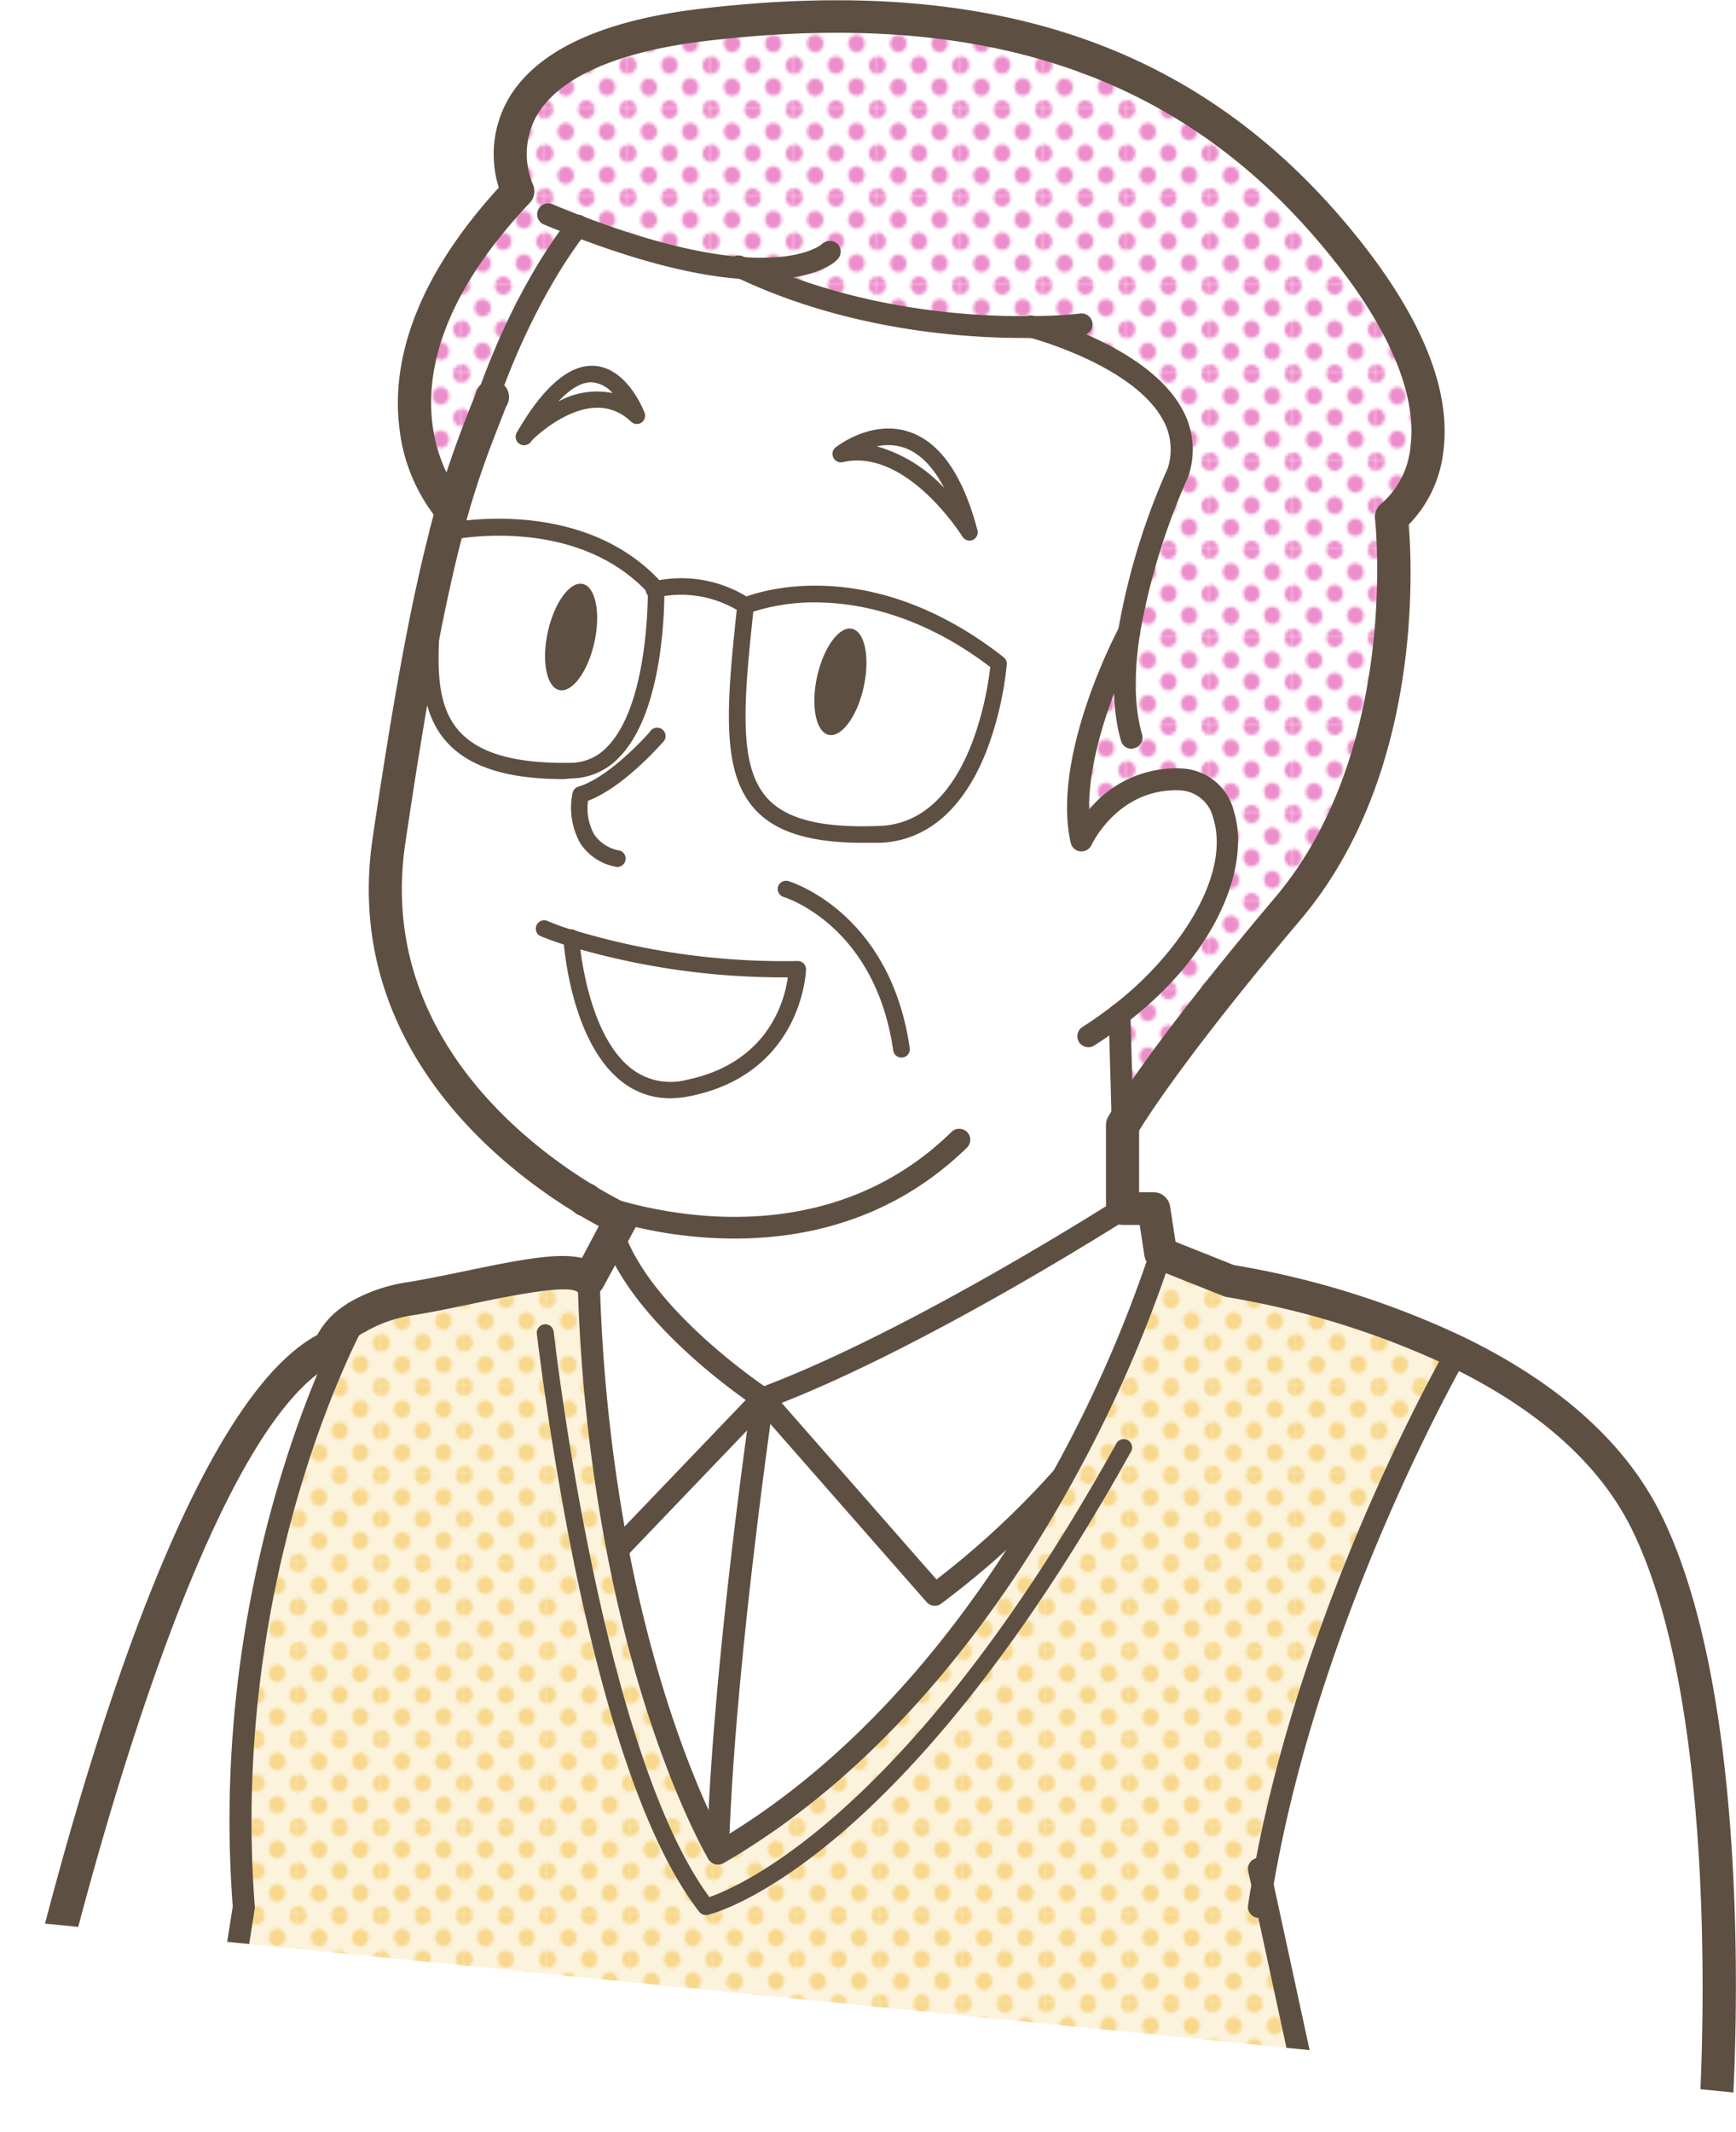
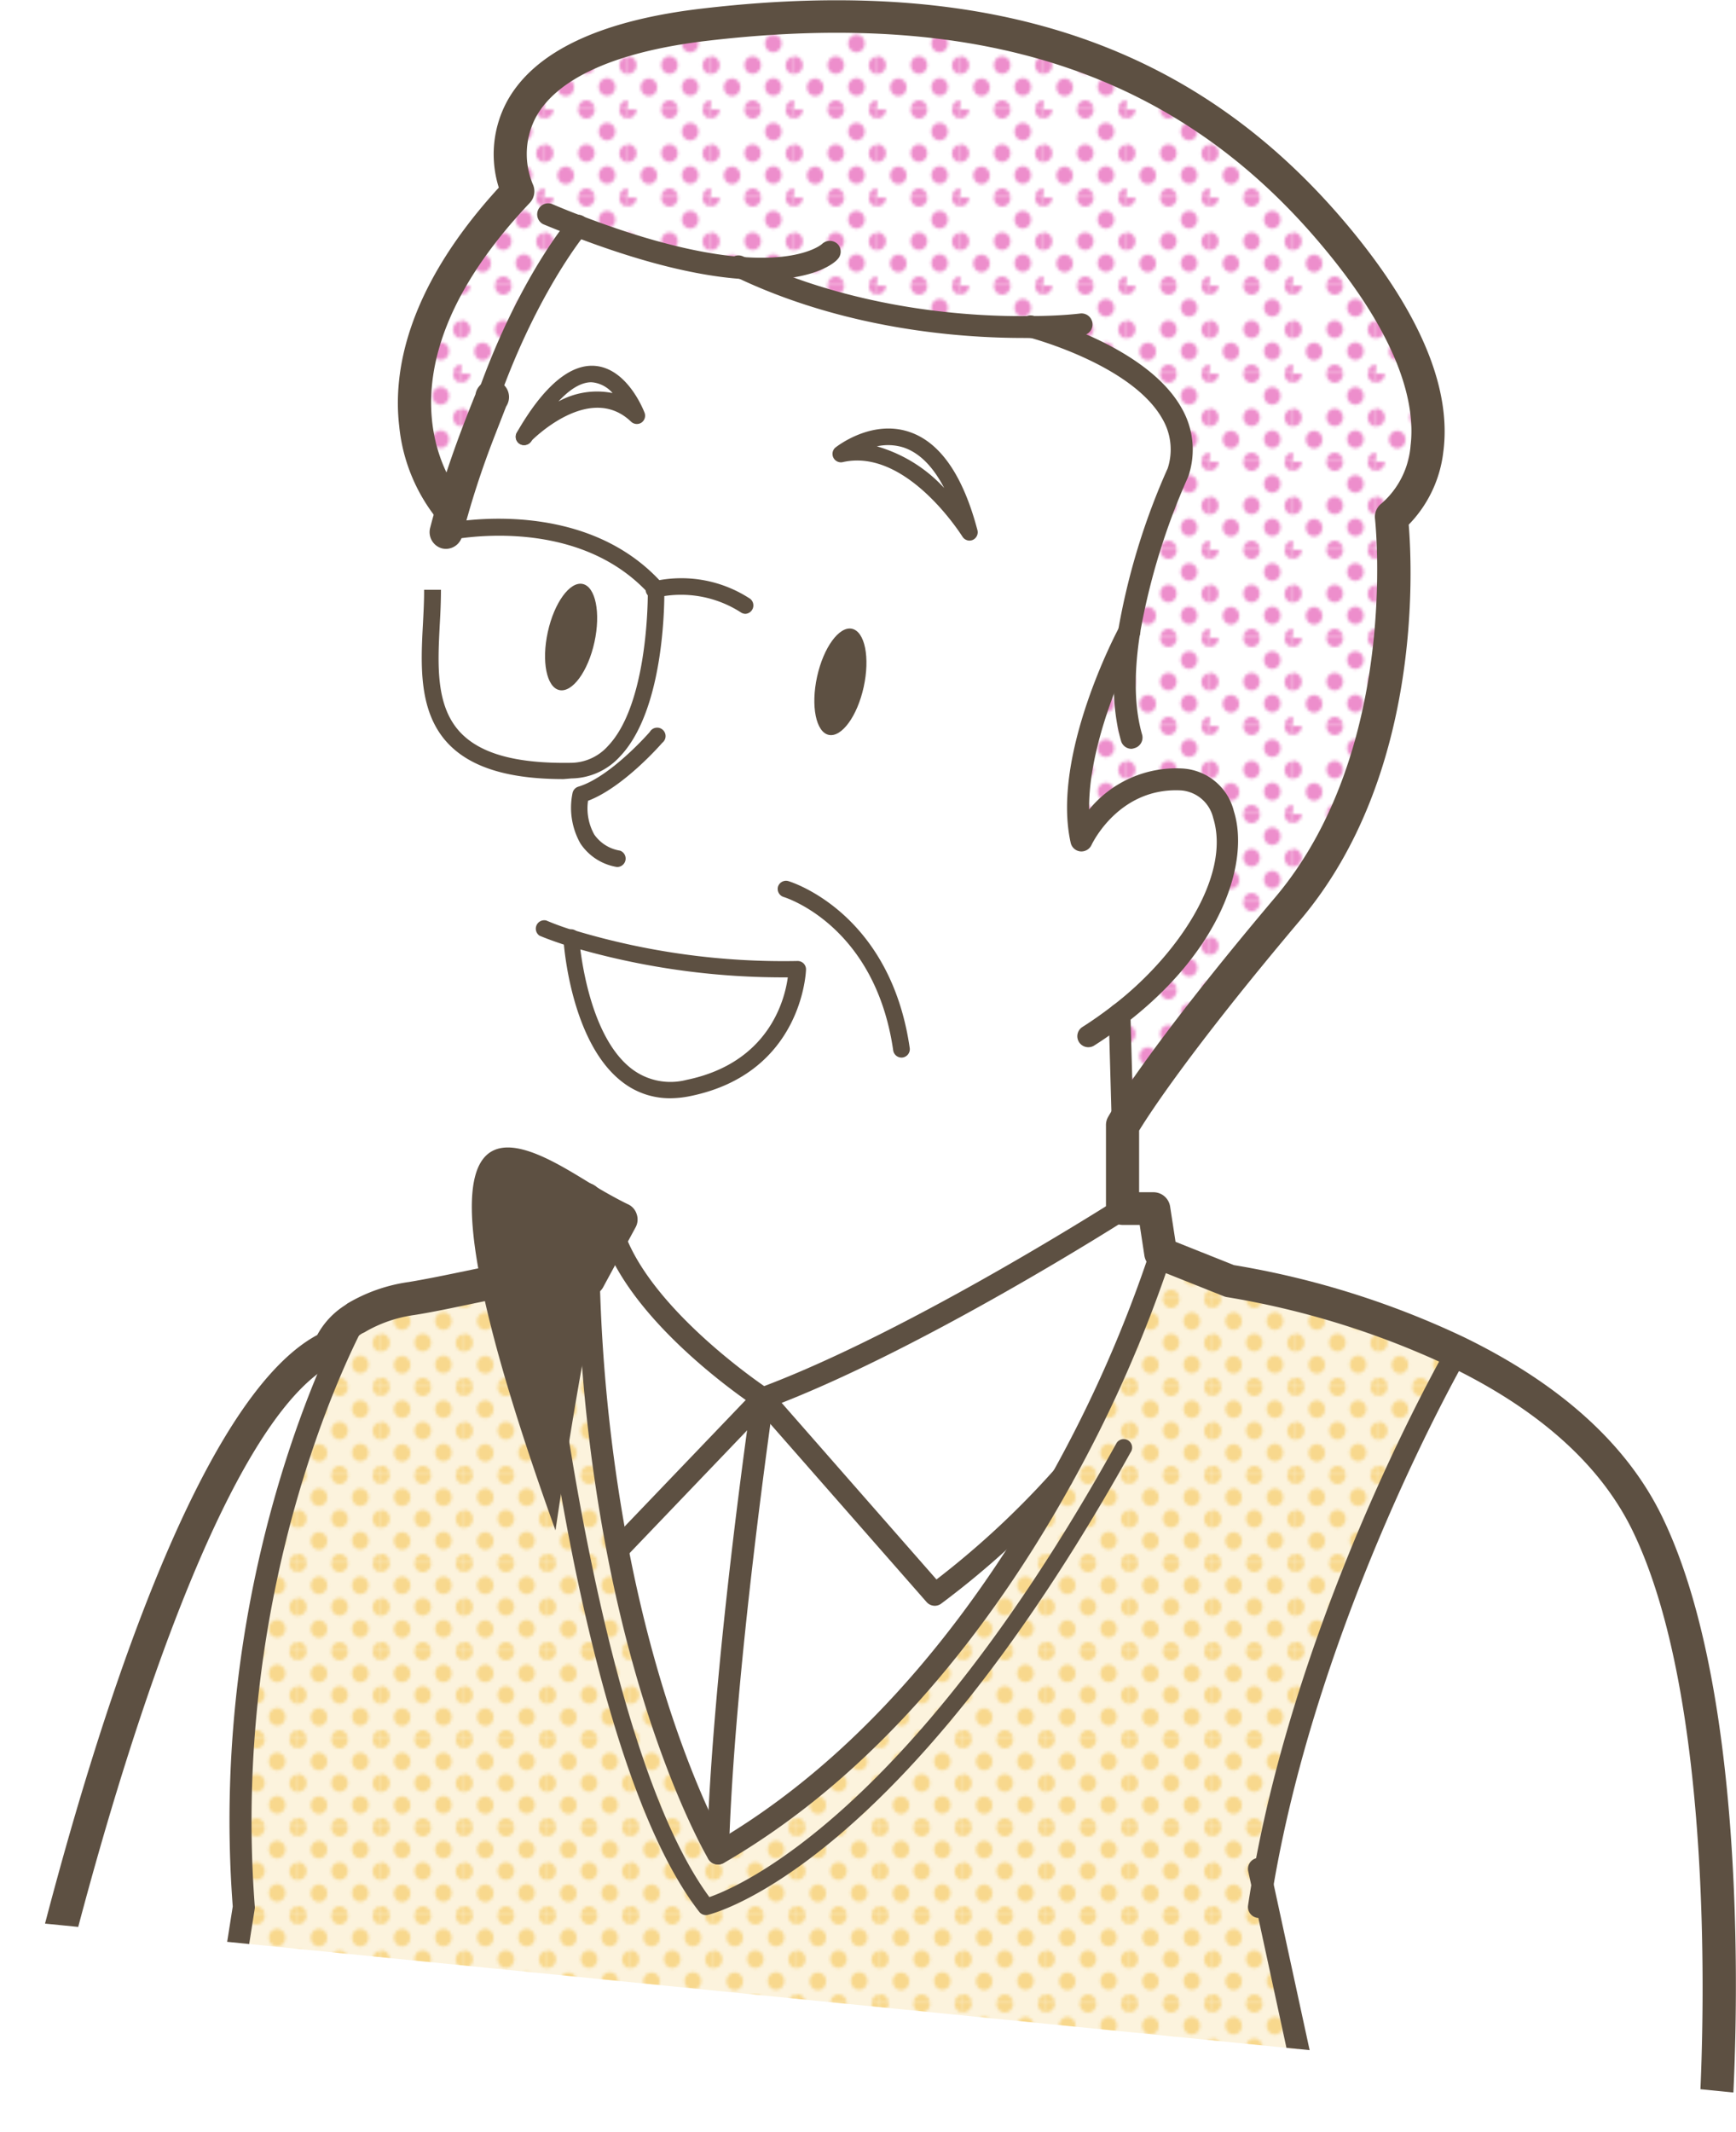
<svg xmlns="http://www.w3.org/2000/svg" viewBox="0 0 205.86 252.71">
  <defs>
    <style>.cls-1{fill:none;}.cls-2{fill:#f8d88d;}.cls-3{fill:#ed8ecc;}.cls-4{clip-path:url(#clip-path);}.cls-5{fill:#fff;}.cls-6{fill:url(#新規パターンスウォッチ_9);}.cls-7{fill:#fbe8bc;opacity:0.5;}.cls-8{fill:url(#新規パターンスウォッチ_11);}.cls-9{fill:#5d5042;}</style>
    <clipPath id="clip-path" transform="translate(-6.18 -24.24)">
      <polygon class="cls-1" points="216 272.7 0 251.1 11.7 0 216 0 216 272.7" />
    </clipPath>
    <pattern id="新規パターンスウォッチ_9" data-name="新規パターンスウォッチ 9" width="28.8" height="28.8" patternTransform="translate(41.24 16.33) scale(0.34 0.36)" patternUnits="userSpaceOnUse" viewBox="0 0 28.8 28.8">
      <rect class="cls-1" width="28.8" height="28.8" />
      <path class="cls-3" d="M28.8,31.79a2.88,2.88,0,1,0-2.88-2.88A2.88,2.88,0,0,0,28.8,31.79Z" />
      <path class="cls-3" d="M14.4,31.79a2.88,2.88,0,1,0-2.88-2.88A2.88,2.88,0,0,0,14.4,31.79Z" />
      <path class="cls-3" d="M28.8,17.39a2.88,2.88,0,1,0-2.88-2.88A2.88,2.88,0,0,0,28.8,17.39Z" />
      <path class="cls-3" d="M14.4,17.28a2.88,2.88,0,1,0-2.88-2.88A2.88,2.88,0,0,0,14.4,17.28Z" />
      <path class="cls-3" d="M7.2,24.59a2.88,2.88,0,1,0-2.88-2.88A2.88,2.88,0,0,0,7.2,24.59Z" />
      <path class="cls-3" d="M21.6,24.48a2.88,2.88,0,1,0-2.88-2.88A2.88,2.88,0,0,0,21.6,24.48Z" />
-       <path class="cls-3" d="M7.2,10.19A2.88,2.88,0,1,0,4.32,7.31,2.88,2.88,0,0,0,7.2,10.19Z" />
      <path class="cls-3" d="M21.6,10.19a2.88,2.88,0,1,0-2.88-2.88A2.88,2.88,0,0,0,21.6,10.19Z" />
-       <path class="cls-3" d="M0,31.68a2.79,2.79,0,0,0,2.88-2.77,3,3,0,0,0-2.88-3,2.88,2.88,0,0,0,0,5.76Z" />
      <path class="cls-3" d="M0,17.28A2.88,2.88,0,0,0,2.88,14.4,2.88,2.88,0,0,0,0,11.52,3.09,3.09,0,0,0-2.88,14.4,2.88,2.88,0,0,0,0,17.28Z" />
      <path class="cls-3" d="M28.8,3A2.88,2.88,0,0,0,31.68.11a2.88,2.88,0,0,0-5.76,0A2.88,2.88,0,0,0,28.8,3Z" />
      <path class="cls-3" d="M14.4,3A2.88,2.88,0,0,0,17.28.11a2.88,2.88,0,0,0-5.76,0A2.88,2.88,0,0,0,14.4,3Z" />
      <path class="cls-3" d="M0,2.88A2.88,2.88,0,0,0,2.88,0,3.09,3.09,0,0,0,0-2.88,2.88,2.88,0,0,0-2.88,0,2.88,2.88,0,0,0,0,2.88Z" />
    </pattern>
    <pattern id="新規パターンスウォッチ_11" data-name="新規パターンスウォッチ 11" width="28.8" height="28.8" patternTransform="translate(31.7 21.6) scale(0.34 0.36)" patternUnits="userSpaceOnUse" viewBox="0 0 28.8 28.8">
      <rect class="cls-1" width="28.8" height="28.8" />
      <path class="cls-2" d="M28.8,31.79a2.88,2.88,0,1,0-2.88-2.88A2.88,2.88,0,0,0,28.8,31.79Z" />
      <path class="cls-2" d="M14.4,31.79a2.88,2.88,0,1,0-2.88-2.88A2.88,2.88,0,0,0,14.4,31.79Z" />
      <path class="cls-2" d="M28.8,17.39a2.88,2.88,0,1,0-2.88-2.88A2.88,2.88,0,0,0,28.8,17.39Z" />
      <path class="cls-2" d="M14.4,17.28a2.88,2.88,0,1,0-2.88-2.88A2.88,2.88,0,0,0,14.4,17.28Z" />
      <path class="cls-2" d="M7.2,24.59a2.88,2.88,0,1,0-2.88-2.88A2.88,2.88,0,0,0,7.2,24.59Z" />
      <path class="cls-2" d="M21.6,24.48a2.88,2.88,0,1,0-2.88-2.88A2.88,2.88,0,0,0,21.6,24.48Z" />
      <path class="cls-2" d="M7.2,10.19A2.88,2.88,0,1,0,4.32,7.31,2.88,2.88,0,0,0,7.2,10.19Z" />
      <path class="cls-2" d="M21.6,10.19a2.88,2.88,0,1,0-2.88-2.88A2.88,2.88,0,0,0,21.6,10.19Z" />
      <path class="cls-2" d="M0,31.68a2.79,2.79,0,0,0,2.88-2.77,3,3,0,0,0-2.88-3,2.88,2.88,0,0,0,0,5.76Z" />
      <path class="cls-2" d="M0,17.28A2.88,2.88,0,0,0,2.88,14.4,2.88,2.88,0,0,0,0,11.52,3.09,3.09,0,0,0-2.88,14.4,2.88,2.88,0,0,0,0,17.28Z" />
      <path class="cls-2" d="M28.8,3A2.88,2.88,0,0,0,31.68.11a2.88,2.88,0,0,0-5.76,0A2.88,2.88,0,0,0,28.8,3Z" />
      <path class="cls-2" d="M14.4,3A2.88,2.88,0,0,0,17.28.11a2.88,2.88,0,0,0-5.76,0A2.88,2.88,0,0,0,14.4,3Z" />
      <path class="cls-2" d="M0,2.88A2.88,2.88,0,0,0,2.88,0,3.09,3.09,0,0,0,0-2.88,2.88,2.88,0,0,0-2.88,0,2.88,2.88,0,0,0,0,2.88Z" />
    </pattern>
  </defs>
  <g id="レイヤー_2" data-name="レイヤー 2">
    <g id="イラスト">
      <g class="cls-4">
        <path class="cls-5" d="M203.21,203.83c-4.17-8.48-12-15.57-23.4-21.1a102.76,102.76,0,0,0-27.29-8.55l-6.93-2.76-.65-4.22a2,2,0,0,0-1.93-1.66h-1.72v-7.31c1.09-1.79,6-9.43,19.15-25,14.38-17,13.26-41.45,12.82-46.82a14.78,14.78,0,0,0,4.1-8.61c1-7.45-2.64-16.25-10.77-26.17-18-22-42.42-30.38-76.73-26.44-12.32,1.41-20.23,5.12-23.5,11a13.2,13.2,0,0,0-1,10.27c-11.06,12.08-12.55,22-11.81,28.28a21.81,21.81,0,0,0,4.07,10.49c-.14.5-.28,1-.41,1.5l0,.09c-.56,2.11-1.09,4.36-1.64,6.88-1.6,7.29-3.25,16.77-5.19,29.85-3.7,25,16,39.64,24.63,44.76h0c.84.5,1.58.91,2.19,1.23l-2,3.78c-2.81-.66-7.21.17-13.68,1.52-2.27.47-4.62,1-6.84,1.33a19.5,19.5,0,0,0-7.26,2.53l-.09.07a9.52,9.52,0,0,0-3.47,3.63C23.05,193.55,6.9,271.25,6.22,274.59A2,2,0,0,0,8.14,277H209.62a2,2,0,0,0,2-1.83C211.71,273.18,214.75,227.33,203.21,203.83Z" transform="translate(-6.18 -24.24)" />
        <path class="cls-5" d="M105.83,78.08s10.61-8.58,15.31,9.26C121.14,87.34,114.23,76.11,105.83,78.08Z" transform="translate(-6.18 -24.24)" />
        <path class="cls-5" d="M81.7,73.5c-5.6-5.35-13,2.14-13.4,2.5C77,60.85,81.7,73.5,81.7,73.5Z" transform="translate(-6.18 -24.24)" />
        <path class="cls-5" d="M84,94.11s.45,21.29-10,21.49c-20.4.4-16.42-12.31-16.47-21.46.55-2.5,1.08-4.74,1.63-6.8h0C59.56,87.23,74.91,84,84,94.11Zm-7.28,6.25c.76-3.47.14-6.56-1.39-6.9s-3.37,2.21-4.14,5.69S71,105.71,72.52,106,75.91,103.83,76.67,100.36Z" transform="translate(-6.18 -24.24)" />
        <path class="cls-5" d="M124.62,102.87s-1.5,19.75-14.1,20.25c-18.59.74-18-8.16-15.94-27.08C94.58,96,108.27,90.13,124.62,102.87Zm-16,2.8c.76-3.47.15-6.56-1.39-6.9s-3.38,2.22-4.14,5.69-.14,6.56,1.39,6.89S107.84,109.14,108.6,105.67Z" transform="translate(-6.18 -24.24)" />
-         <path class="cls-5" d="M94.22,56c-4.53-.31-10.86-1.63-19.57-5,0,0-7.85,9.28-12.72,27.05-.75,2.12-1.46,4.3-2.15,6.72,0,0-14-14.77,7.83-37.86,0,0-7.77-16.34,22.47-19.82s55.79,2.34,75,25.75,6.14,32.73,6.14,32.73,3.27,28-12.27,46.35-19.61,25.75-19.61,25.75L139,144.46c16-12.31,15.14-27.46,7.34-27.84-8.35-.4-11.87,7.24-11.87,7.24-2.25-9.94,5.64-24.69,5.64-24.69a80.63,80.63,0,0,1,5.8-18.92C149.55,68.4,128.5,63,128.5,63h0C121,63.08,107.31,62.2,94.22,56Z" transform="translate(-6.18 -24.24)" />
        <path class="cls-6" d="M94.22,56c-4.53-.31-10.86-1.63-19.57-5,0,0-7.85,9.28-12.72,27.05-.75,2.12-1.46,4.3-2.15,6.72,0,0-14-14.77,7.83-37.86,0,0-7.77-16.34,22.47-19.82s55.79,2.34,75,25.75,6.14,32.73,6.14,32.73,3.27,28-12.27,46.35-19.61,25.75-19.61,25.75L139,144.46c16-12.31,15.14-27.46,7.34-27.84-8.35-.4-11.87,7.24-11.87,7.24-2.25-9.94,5.64-24.69,5.64-24.69a80.63,80.63,0,0,1,5.8-18.92C149.55,68.4,128.5,63,128.5,63h0C121,63.08,107.31,62.2,94.22,56Z" transform="translate(-6.18 -24.24)" />
        <path class="cls-5" d="M73.91,135.42a86.68,86.68,0,0,0,26.8,3.68s-.2,11.44-12.88,14.1C75.35,155.82,73.94,136,73.91,135.42Z" transform="translate(-6.18 -24.24)" />
        <path class="cls-5" d="M68.3,76c.35-.36,7.8-7.85,13.4-2.5C81.7,73.5,77,60.85,68.3,76ZM94.58,96c-2,18.92-2.65,27.82,15.94,27.08,12.6-.5,14.1-20.25,14.1-20.25C108.27,90.13,94.58,96,94.58,96ZM73.91,135.42c0,.58,1.44,20.4,13.92,17.78,12.68-2.66,12.88-14.1,12.88-14.1A86.68,86.68,0,0,1,73.91,135.42ZM128.5,63s21.05,5.4,17.37,17.25a80.63,80.63,0,0,0-5.8,18.92s-7.89,14.75-5.64,24.69c0,0,3.52-7.64,11.87-7.24,7.8.38,8.67,15.53-7.34,27.84l.37,13.24v9.8S114.81,183.24,96.63,190c0,0-13.14-8.58-17.23-18.18l-.92-.5,1.39-2.57A41,41,0,0,1,76,166.65h0c-8.41-5-27.22-19-23.69-42.79,2-13.3,3.6-22.57,5.16-29.72.05,9.15-3.93,21.86,16.47,21.46,10.49-.2,10-21.49,10-21.49-9-10.1-24.39-6.88-24.88-6.77.24-.88.47-1.72.71-2.54.69-2.42,1.4-4.6,2.15-6.72C66.8,60.31,74.65,51,74.65,51c8.71,3.35,15,4.67,19.57,5,13.09,6.19,26.73,7.07,34.28,7Zm-7.36,24.34c-4.7-17.84-15.31-9.26-15.31-9.26C114.23,76.11,121.14,87.34,121.14,87.34Z" transform="translate(-6.18 -24.24)" />
        <path class="cls-5" d="M96.63,190s-4.7,31.88-5.32,54c0,0-7.36-12.38-11.9-36Z" transform="translate(-6.18 -24.24)" />
        <path class="cls-5" d="M96.63,190,79.41,208A197.94,197.94,0,0,1,76,175.88l2.49-4.58.92.5C83.49,181.4,96.63,190,96.63,190Z" transform="translate(-6.18 -24.24)" />
        <path class="cls-5" d="M143,167.5l.82,5.32a153.32,153.32,0,0,1-11.73,26.64,103.18,103.18,0,0,1-15,13.82L96.63,190c18.18-6.74,42.7-22.48,42.7-22.48Z" transform="translate(-6.18 -24.24)" />
        <path class="cls-5" d="M91.31,243.93c.62-22.07,5.32-54,5.32-54l20.43,23.3a103.18,103.18,0,0,0,15-13.82C123.7,214.7,110.44,232.91,91.31,243.93Z" transform="translate(-6.18 -24.24)" />
        <path class="cls-5" d="M8.14,275s16.76-81.73,37.19-91.14c0,0,.43-1.8,3.08-3.45-.35.63-16.32,29.84-13.29,69.86L31.23,275Z" transform="translate(-6.18 -24.24)" />
        <path class="cls-5" d="M201.45,204.69c11.44,23.3,8.17,70.3,8.17,70.3H161.81l-5.93-27.32c5.63-33.11,23.07-63.18,23.07-63.18C188,188.87,196.85,195.33,201.45,204.69Z" transform="translate(-6.18 -24.24)" />
        <path class="cls-5" d="M79.41,208c4.54,23.6,11.9,36,11.9,36,19.13-11,32.39-29.23,40.79-44.47a153.32,153.32,0,0,0,11.73-26.64l8.17,3.26A101.46,101.46,0,0,1,179,184.49s-17.44,30.07-23.07,63.18L161.81,275H31.23l3.89-24.73c-3-40,12.94-69.23,13.29-69.86h0a17.51,17.51,0,0,1,6.53-2.26c8.58-1.43,18.6-4.5,21-2.25A197.94,197.94,0,0,0,79.41,208Z" transform="translate(-6.18 -24.24)" />
        <path class="cls-7" d="M79.41,208c4.54,23.6,11.9,36,11.9,36,19.13-11,32.39-29.23,40.79-44.47a153.32,153.32,0,0,0,11.73-26.64l8.17,3.26A101.46,101.46,0,0,1,179,184.49s-17.44,30.07-23.07,63.18L161.81,275H31.23l3.89-24.73c-3-40,12.94-69.23,13.29-69.86h0a17.51,17.51,0,0,1,6.53-2.26c8.58-1.43,18.6-4.5,21-2.25A197.94,197.94,0,0,0,79.41,208Z" transform="translate(-6.18 -24.24)" />
        <path class="cls-8" d="M79.41,208c4.54,23.6,11.9,36,11.9,36,19.13-11,32.39-29.23,40.79-44.47a153.32,153.32,0,0,0,11.73-26.64l8.17,3.26A101.46,101.46,0,0,1,179,184.49s-17.44,30.07-23.07,63.18L161.81,275H31.23l3.89-24.73c-3-40,12.94-69.23,13.29-69.86h0a17.51,17.51,0,0,1,6.53-2.26c8.58-1.43,18.6-4.5,21-2.25A197.94,197.94,0,0,0,79.41,208Z" transform="translate(-6.18 -24.24)" />
        <path class="cls-9" d="M107.21,98.77c1.54.34,2.15,3.43,1.39,6.9s-2.62,6-4.14,5.68-2.15-3.42-1.39-6.89S105.69,98.44,107.21,98.77Z" transform="translate(-6.18 -24.24)" />
        <path class="cls-9" d="M75.28,93.46c1.53.34,2.15,3.43,1.39,6.9s-2.62,6-4.15,5.68-2.14-3.43-1.38-6.89S73.75,93.13,75.28,93.46Z" transform="translate(-6.18 -24.24)" />
        <path class="cls-9" d="M59.08,89.3a2.07,2.07,0,0,1-.5-.06,2,2,0,0,1-1.4-2.4c.23-.89.47-1.76.72-2.6.66-2.32,1.38-4.55,2.19-6.82.68-1.9,1.42-3.84,2.48-6.46a2,2,0,1,1,3.63,1.46c-1,2.58-1.76,4.47-2.42,6.32-.78,2.18-1.48,4.34-2.12,6.59-.24.82-.46,1.65-.69,2.51A2,2,0,0,1,59.08,89.3Z" transform="translate(-6.18 -24.24)" />
-         <path class="cls-9" d="M76,168.61a1.92,1.92,0,0,1-1-.28c-8.64-5.12-28.33-19.74-24.63-44.76,1.94-13.08,3.59-22.56,5.19-29.85.55-2.52,1.08-4.77,1.64-6.88a2,2,0,0,1,3.79,1c-.54,2-1.06,4.25-1.6,6.72-1.58,7.2-3.21,16.6-5.14,29.59C50.86,146.81,69,160.24,77,165a2,2,0,0,1-1,3.65Z" transform="translate(-6.18 -24.24)" />
+         <path class="cls-9" d="M76,168.61a1.92,1.92,0,0,1-1-.28a2,2,0,0,1,3.79,1c-.54,2-1.06,4.25-1.6,6.72-1.58,7.2-3.21,16.6-5.14,29.59C50.86,146.81,69,160.24,77,165a2,2,0,0,1-1,3.65Z" transform="translate(-6.18 -24.24)" />
        <path class="cls-9" d="M48.41,182.35a2,2,0,0,1-1-3.62,19.5,19.5,0,0,1,7.26-2.53c2.22-.37,4.57-.86,6.84-1.33,6.47-1.35,10.87-2.18,13.68-1.52l2-3.78c-.61-.32-1.35-.73-2.19-1.23A2,2,0,1,1,77,165c2.2,1.3,3.66,2,3.68,2a1.91,1.91,0,0,1,1,1.16,1.94,1.94,0,0,1-.13,1.56l-3.88,7.16a2,2,0,0,1-3,.5c-1.18-.94-8.2.51-12.4,1.38-2.31.48-4.7,1-7,1.36a15.88,15.88,0,0,0-5.8,2A1.94,1.94,0,0,1,48.41,182.35Z" transform="translate(-6.18 -24.24)" />
        <path class="cls-9" d="M209.62,277H8.14a2,2,0,0,1-1.92-2.36c.68-3.34,16.83-81,37.58-92.16a9.56,9.56,0,0,1,3.57-3.69,2,2,0,0,1,2.08,3.32,4.93,4.93,0,0,0-2.23,2.32,1.81,1.81,0,0,1-1.07,1.25C30.66,192.76,15.69,249,10.55,273H207.77c.44-8.84,1.74-47.48-8.07-67.47-3.78-7.67-11-14.17-21.6-19.31A100.32,100.32,0,0,0,151.73,178a1.76,1.76,0,0,1-.45-.12l-8.18-3.26a2,2,0,0,1-1.21-1.52l-.56-3.66h-2a2,2,0,0,1-2-2v-9.8a1.91,1.91,0,0,1,.25-1c.17-.3,4.35-7.73,19.83-26.05,14.81-17.54,11.85-44.59,11.82-44.87a2,2,0,0,1,.8-1.82,10.13,10.13,0,0,0,3.42-6.85c.53-4.34-.76-11.86-9.93-23-17.11-20.86-40.39-28.82-73.25-25-10.8,1.24-17.89,4.35-20.5,9a9.33,9.33,0,0,0-.42,8A2,2,0,0,1,69,48.29c-20.35,21.49-8,35-7.83,35.16a2,2,0,0,1-2.84,2.7,20.88,20.88,0,0,1-4.81-11.39c-.74-6.27.75-16.2,11.81-28.28a13.2,13.2,0,0,1,1-10.27c3.27-5.91,11.18-9.62,23.5-11,34.31-3.94,58.69,4.46,76.73,26.44,8.13,9.92,11.76,18.72,10.77,26.17a14.78,14.78,0,0,1-4.1,8.61c.44,5.37,1.56,29.79-12.82,46.82-13.16,15.58-18.06,23.22-19.15,25v7.31H143a2,2,0,0,1,1.93,1.66l.65,4.22,6.93,2.76a102.76,102.76,0,0,1,27.29,8.55c11.36,5.53,19.23,12.62,23.4,21.1,11.54,23.5,8.5,69.35,8.37,71.29A2,2,0,0,1,209.62,277Z" transform="translate(-6.18 -24.24)" />
        <path class="cls-9" d="M127.52,64.3c-7.47,0-20.94-1-33.86-7.11L93.32,57,93.2,57a1.3,1.3,0,0,1,1.11-2.36l.14.06.27.12c13.1,6.19,26.78,7,33.76,6.88,3.56,0,5.76-.3,5.79-.3a1.3,1.3,0,0,1,.32,2.59,58.21,58.21,0,0,1-6.08.32Z" transform="translate(-6.18 -24.24)" />
        <path class="cls-9" d="M96.51,57.4c-.74,0-1.53,0-2.38-.09-5.48-.38-12.19-2.08-19.95-5.06-1.15-.45-2.35-.92-3.6-1.44a1.31,1.31,0,0,1,1-2.41c1.22.51,2.4,1,3.53,1.41,7.52,2.89,14,4.54,19.19,4.9,7.08.51,9.34-1.53,9.36-1.55a1.33,1.33,0,0,1,1.84,0,1.29,1.29,0,0,1,0,1.81C105.27,55.27,103,57.4,96.51,57.4Z" transform="translate(-6.18 -24.24)" />
        <path class="cls-9" d="M61.93,79.38a1.29,1.29,0,0,1-1.26-1.65c4.89-17.83,12.66-27.15,13-27.54a1.31,1.31,0,1,1,2,1.69c-.08.09-7.74,9.31-12.46,26.54A1.3,1.3,0,0,1,61.93,79.38Z" transform="translate(-6.18 -24.24)" />
        <path class="cls-9" d="M140.35,113a1.29,1.29,0,0,1-1.25-1c-1-3.52-1.12-7.92-.32-13.06a80.82,80.82,0,0,1,5.87-19.19,7.19,7.19,0,0,0-.62-5.84c-3.61-6.46-15.73-9.65-15.86-9.68a1.31,1.31,0,1,1,.65-2.53c.55.14,13.33,3.49,17.49,10.93a9.85,9.85,0,0,1,.81,8l-.06.16a79.12,79.12,0,0,0-5.7,18.57c-.74,4.77-.66,8.78.25,11.94a1.3,1.3,0,0,1-.9,1.62A1.49,1.49,0,0,1,140.35,113Zm5.52-32.73h0Z" transform="translate(-6.18 -24.24)" />
        <path class="cls-9" d="M135.25,148.37a1.3,1.3,0,0,1-.71-2.4c1.23-.78,2.44-1.64,3.62-2.55,7.55-5.79,14.05-15.3,11.88-22.24a4.24,4.24,0,0,0-3.81-3.25c-7.31-.38-10.49,6.2-10.62,6.48a1.33,1.33,0,0,1-1.32.75,1.31,1.31,0,0,1-1.14-1c-2.33-10.3,5.43-25,5.76-25.59a1.31,1.31,0,1,1,2.31,1.23c-.07.13-6,11.34-5.89,20.4a13.37,13.37,0,0,1,11-4.87,6.68,6.68,0,0,1,6.17,5.08c1.86,5.93-1.35,16.31-12.77,25.1-1.24.95-2.52,1.85-3.81,2.67A1.29,1.29,0,0,1,135.25,148.37Z" transform="translate(-6.18 -24.24)" />
        <path class="cls-9" d="M139.33,159a1.31,1.31,0,0,1-1.31-1.27l-.37-13.23a1.31,1.31,0,0,1,1.27-1.35h0a1.31,1.31,0,0,1,1.31,1.27l.37,13.24a1.31,1.31,0,0,1-1.27,1.34Z" transform="translate(-6.18 -24.24)" />
-         <path class="cls-9" d="M93.32,171.05a51.92,51.92,0,0,1-17.82-3.18l-.06,0a1.31,1.31,0,0,1,.53-2.5,1.4,1.4,0,0,1,.53.11c1.34.54,25.32,9.75,42.5-7.06a1.32,1.32,0,0,1,1.85,0,1.3,1.3,0,0,1,0,1.85C112.15,168.75,101.89,171.05,93.32,171.05Z" transform="translate(-6.18 -24.24)" />
        <path class="cls-9" d="M121.14,88.32a1,1,0,0,1-.83-.47c-.07-.1-6.64-10.6-14.25-8.82a1,1,0,0,1-.84-1.72c.17-.13,4.25-3.37,8.74-1.89,3.67,1.2,6.41,5.13,8.13,11.67a1,1,0,0,1-.56,1.15A1.09,1.09,0,0,1,121.14,88.32Zm-11-11.18a17.36,17.36,0,0,1,8,4.94q-2-3.85-4.82-4.8A6.15,6.15,0,0,0,110.19,77.14Z" transform="translate(-6.18 -24.24)" />
        <path class="cls-9" d="M68.3,77a1,1,0,0,1-.67-1.69h0A1,1,0,1,1,68.3,77Z" transform="translate(-6.18 -24.24)" />
        <path class="cls-9" d="M68.3,77a.94.94,0,0,1-.59-.2,1,1,0,0,1-.26-1.26c3.16-5.51,6.32-8.17,9.29-7.93,3.88.32,5.8,5.36,5.88,5.57a1,1,0,0,1-.38,1.16A1,1,0,0,1,81,74.21c-4.93-4.7-11.74,2.18-12,2.48A1,1,0,0,1,68.3,77Zm8-7.45c-1.19,0-2.51.78-3.9,2.28a9.45,9.45,0,0,1,6.42-1,3.69,3.69,0,0,0-2.3-1.26Z" transform="translate(-6.18 -24.24)" />
        <path class="cls-9" d="M73,116.59c-6.47,0-10.92-1.36-13.61-4.14-3.62-3.75-3.32-9.39-3.05-14.37.07-1.38.14-2.68.13-3.93l2,0c0,1.33-.06,2.73-.14,4.08-.25,4.8-.52,9.77,2.51,12.9,2.42,2.5,6.68,3.64,13.1,3.53a5.94,5.94,0,0,0,4.34-2C82.73,108,83,96.66,83,94.49c-8.78-9.44-23.53-6.23-23.68-6.19a1,1,0,0,1-1.2-1,1,1,0,0,1,.83-1c1.15-.24,16.56-3.19,25.76,7.08a1,1,0,0,1,.25.63c0,.58.24,14.18-5.29,19.93a7.91,7.91,0,0,1-5.72,2.57Z" transform="translate(-6.18 -24.24)" />
-         <path class="cls-9" d="M108.51,124.14c-6.2,0-10.27-1.25-12.72-3.87-4.11-4.4-3.51-12.11-2.18-24.33a1,1,0,0,1,.58-.8c.58-.25,14.41-6,31,7a1,1,0,0,1,.38.85,39.9,39.9,0,0,1-2.39,10.22c-2.71,6.93-7.08,10.71-12.65,10.93C109.85,124.13,109.17,124.14,108.51,124.14Zm-13-27.39c-1.22,11.32-1.73,18.48,1.73,22.18,2.3,2.46,6.51,3.48,13.26,3.21,10.48-.41,12.76-15.78,13.11-18.83-8-6.1-15.31-7.53-20-7.65A24,24,0,0,0,95.49,96.75Z" transform="translate(-6.18 -24.24)" />
        <path class="cls-9" d="M94.58,97a1,1,0,0,1-.56-.18,13.11,13.11,0,0,0-9.82-1.79,1,1,0,1,1-.49-1.89,14.87,14.87,0,0,1,11.43,2.08A1,1,0,0,1,94.58,97Z" transform="translate(-6.18 -24.24)" />
        <path class="cls-9" d="M79.48,127a.71.71,0,0,1-.2,0A6.44,6.44,0,0,1,75,124.21a8.61,8.61,0,0,1-.92-6,1,1,0,0,1,.67-.72c3.8-1.13,8.45-6.44,8.49-6.5a1,1,0,1,1,1.48,1.29c-.19.22-4.63,5.3-8.81,6.88a6.37,6.37,0,0,0,.74,4,4.6,4.6,0,0,0,3.06,1.91,1,1,0,0,1-.2,1.93Z" transform="translate(-6.18 -24.24)" />
        <path class="cls-9" d="M85.63,154.42A9.15,9.15,0,0,1,80,152.51c-6.18-4.7-7-16.53-7-17a1,1,0,0,1,1.27-1,86,86,0,0,0,26.5,3.64,1,1,0,0,1,.7.29,1,1,0,0,1,.29.71c0,.12-.37,12.25-13.66,15A11.9,11.9,0,0,1,85.63,154.42ZM75,136.78c.41,3.2,1.81,10.9,6.11,14.17a7.58,7.58,0,0,0,6.49,1.29c9.71-2,11.63-9.42,12-12.15A88.81,88.81,0,0,1,75,136.78Z" transform="translate(-6.18 -24.24)" />
        <path class="cls-9" d="M73.9,136.39a1,1,0,0,1-1-1h0a1,1,0,1,1,1,1Z" transform="translate(-6.18 -24.24)" />
        <path class="cls-9" d="M73.9,136.39a1,1,0,0,1-.29,0c-2.21-.7-3.4-1.22-3.45-1.24a1,1,0,0,1,.8-1.8,32.28,32.28,0,0,0,3.24,1.17,1,1,0,0,1-.3,1.92Z" transform="translate(-6.18 -24.24)" />
        <path class="cls-9" d="M113.1,149.6a1,1,0,0,1-1-.84c-2.12-14.69-12.58-18.07-13-18.2a1,1,0,0,1-.66-1.23,1,1,0,0,1,1.22-.65c.5.15,12.1,3.83,14.4,19.8a1,1,0,0,1-.83,1.11Z" transform="translate(-6.18 -24.24)" />
        <path class="cls-9" d="M96.63,191.29a1.34,1.34,0,0,1-.72-.21c-.55-.36-13.51-8.91-17.71-18.77a1.3,1.3,0,1,1,2.4-1c3.43,8,13.72,15.52,16.2,17.23,17.78-6.74,41.58-22,41.82-22.12a1.31,1.31,0,0,1,1.42,2.2c-.25.16-24.85,15.89-43,22.61A1.42,1.42,0,0,1,96.63,191.29Z" transform="translate(-6.18 -24.24)" />
        <path class="cls-9" d="M91.31,245.24a1.32,1.32,0,0,1-1.13-.64c-.3-.51-7.52-12.85-12.05-36.41a198.85,198.85,0,0,1-3.45-32.27A1.32,1.32,0,0,1,76,174.57h0a1.31,1.31,0,0,1,1.3,1.27,197.28,197.28,0,0,0,3.4,31.86c3.68,19.1,9.26,30.87,11.12,34.42,18.81-11.27,31.64-29.69,39.15-43.29a154.07,154.07,0,0,0,11.62-26.39,1.31,1.31,0,1,1,2.5.76,156.57,156.57,0,0,1-11.83,26.89c-7.82,14.17-21.33,33.47-41.29,45A1.3,1.3,0,0,1,91.31,245.24Z" transform="translate(-6.18 -24.24)" />
        <path class="cls-9" d="M117.06,214.58a1.3,1.3,0,0,1-1-.44l-19.5-22.22L80.35,208.85a1.31,1.31,0,0,1-1.92-1.77h0l17.24-18a1.32,1.32,0,0,1,1.93,0l19.63,22.38a102.09,102.09,0,0,0,13.88-12.9,1.31,1.31,0,1,1,2,1.72,103.33,103.33,0,0,1-15.26,14A1.29,1.29,0,0,1,117.06,214.58Z" transform="translate(-6.18 -24.24)" />
        <path class="cls-9" d="M91.31,245.24h0A1.31,1.31,0,0,1,90,243.9c.61-21.9,5.29-53.79,5.33-54.11a1.31,1.31,0,0,1,2.59.38c0,.32-4.7,32.06-5.31,53.8A1.3,1.3,0,0,1,91.31,245.24Z" transform="translate(-6.18 -24.24)" />
        <path class="cls-9" d="M89.88,251.24a1,1,0,0,1-.78-.38c-5.68-7.32-10.65-21.09-14.77-40.94-3-14.71-4.47-27.47-4.49-27.6a1,1,0,0,1,2-.21c.06.49,5.59,49.56,18.46,67,3.66-1.27,23.9-9.95,48.22-53.7a1,1,0,1,1,1.72,1C112.9,245.45,91,251,90.1,251.22A.82.82,0,0,1,89.88,251.24Z" transform="translate(-6.18 -24.24)" />
        <path class="cls-9" d="M161.81,276.29a1.32,1.32,0,0,1-1.28-1L154.19,246a1.31,1.31,0,0,1,2.56-.55l6.34,29.22a1.31,1.31,0,0,1-1,1.55Z" transform="translate(-6.18 -24.24)" />
        <path class="cls-9" d="M31.23,276.29H31a1.31,1.31,0,0,1-1.09-1.5l3.87-24.57c-3-39.66,12.5-68.69,13.43-70.4a1.31,1.31,0,0,1,2.48.58h0a1.4,1.4,0,0,1-.16.63c-.66,1.2-16.12,29.8-13.14,69.14a1,1,0,0,1,0,.3l-3.89,24.72A1.31,1.31,0,0,1,31.23,276.29Z" transform="translate(-6.18 -24.24)" />
        <path class="cls-9" d="M155.47,251.57h-.19a1.31,1.31,0,0,1-1.1-1.49c.13-.87.27-1.75.42-2.62,5.59-33,23.05-63.31,23.23-63.61a1.3,1.3,0,1,1,2.25,1.31c-.17.29-17.39,30.25-22.91,62.74-.14.85-.28,1.71-.41,2.57A1.3,1.3,0,0,1,155.47,251.57Z" transform="translate(-6.18 -24.24)" />
      </g>
    </g>
  </g>
</svg>